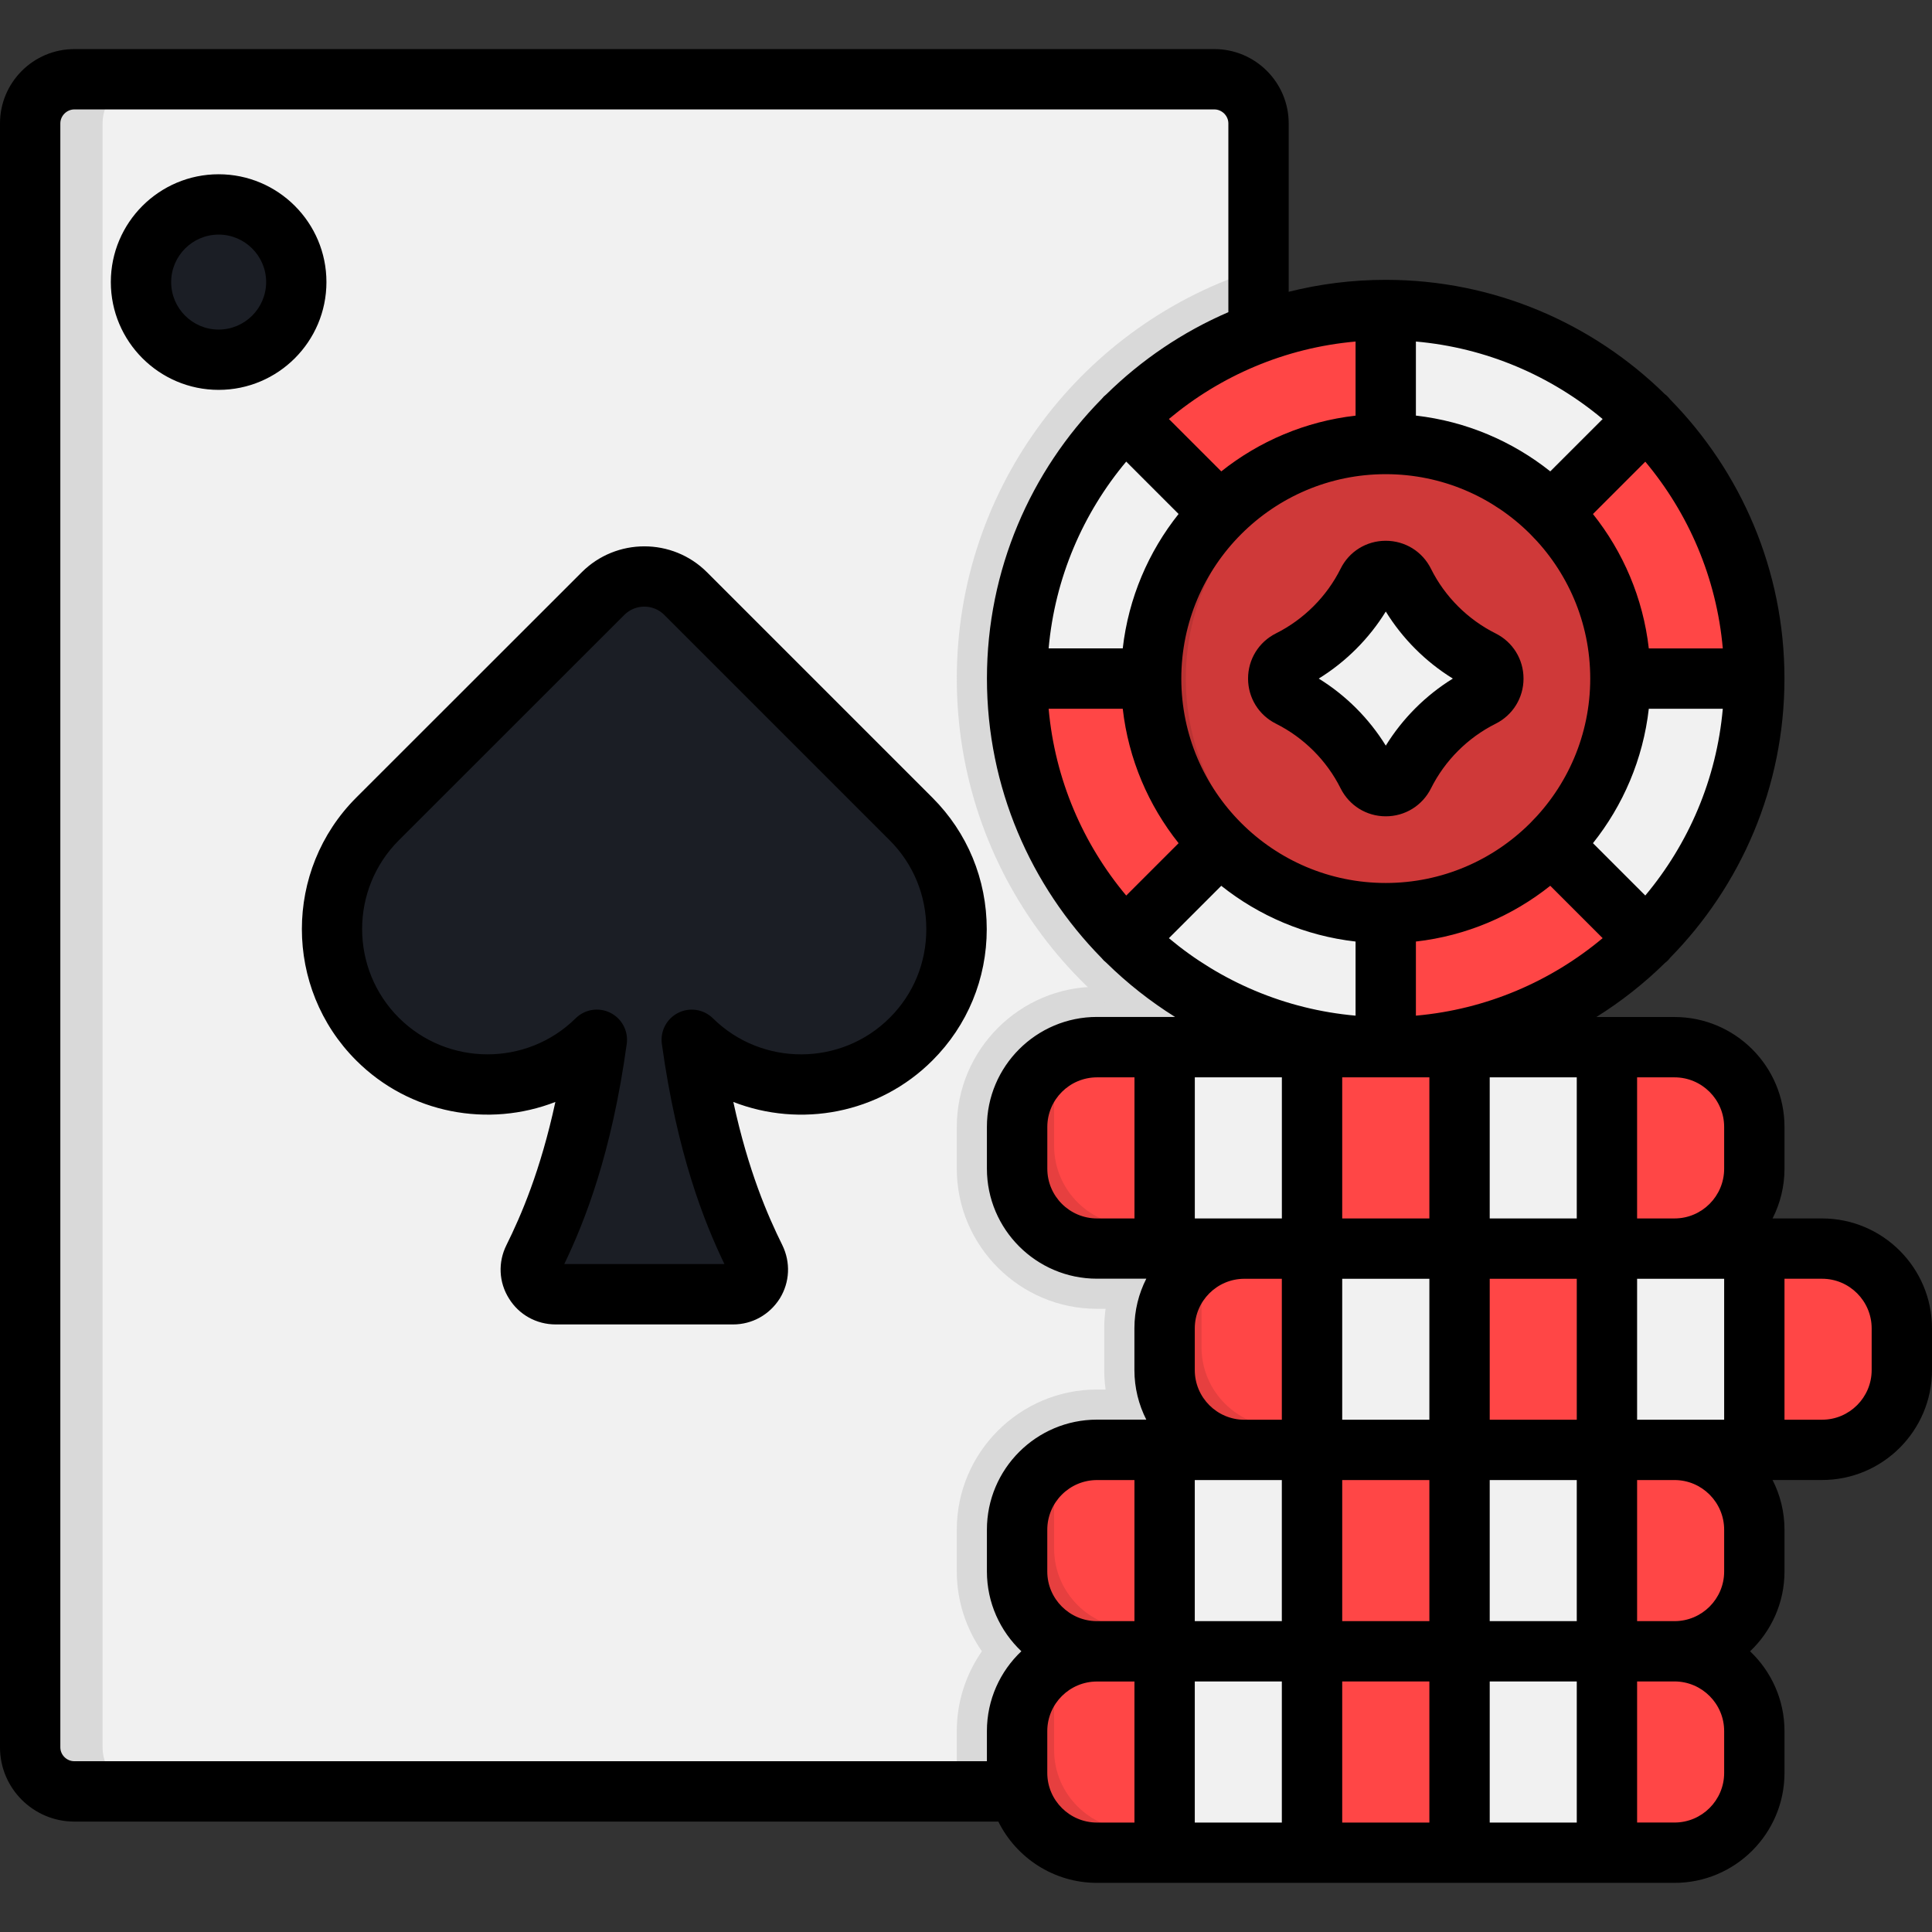
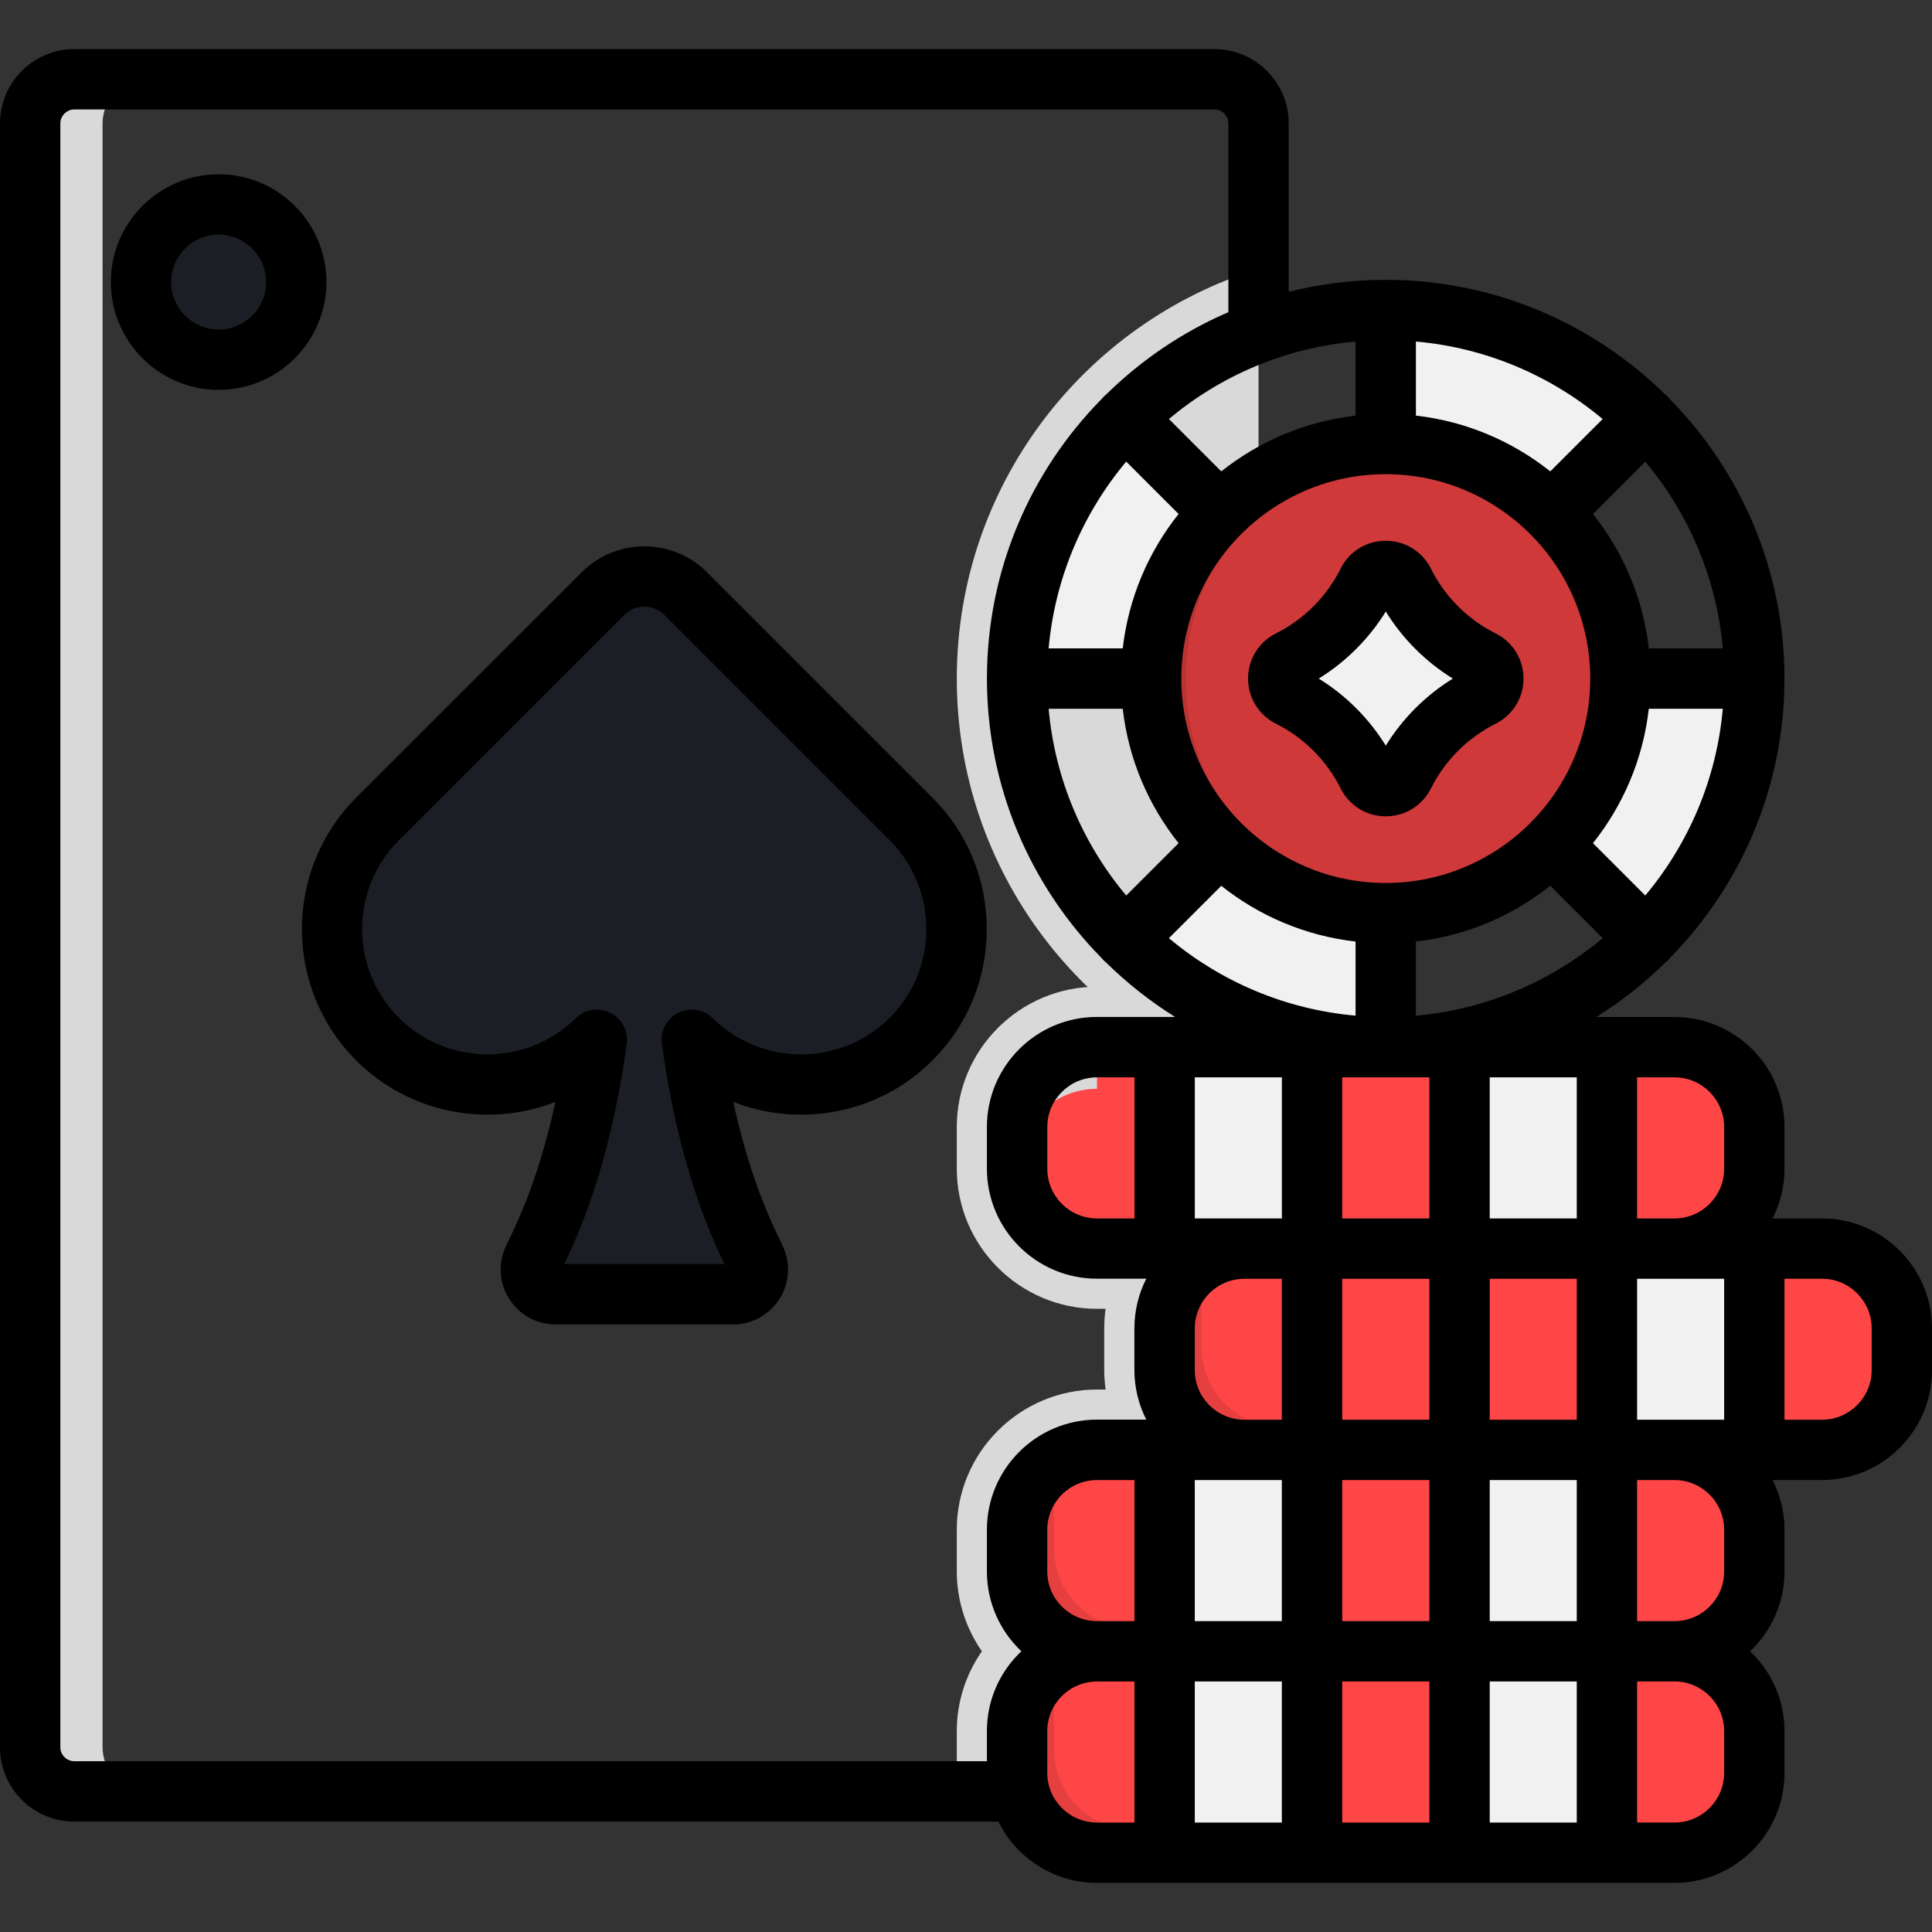
<svg xmlns="http://www.w3.org/2000/svg" id="Layer_1" enable-background="new 0 0 512 512" viewBox="0 0 512 512">
  <rect x="0" y="0" width="512" height="512" fill="#333333" stroke="none" />
  <g clip-rule="evenodd" fill-rule="evenodd">
-     <path d="m19.71 21.03h302.11c6.43 0 11.7 5.24 11.7 11.67v430.34c0 6.45-5.27 11.7-11.7 11.7h-302.11c-6.45 0-11.7-5.24-11.7-11.7v-430.34c0-6.43 5.25-11.67 11.7-11.67z" fill="#f1f1f1" />
    <path d="m333.52 261.52v201.52c0 6.45-5.27 11.7-11.7 11.7h-67.93c-.22-1.59-.33-3.24-.33-4.92v-11.07c0-7.85 2.47-15.13 6.65-21.14-4.17-6.01-6.65-13.32-6.65-21.17v-11.07c0-20.46 16.7-37.13 37.15-37.13h2.28c-.22-1.7-.36-3.4-.36-5.16v-11.07c0-1.76.14-3.46.36-5.16h-2.28c-20.46 0-37.15-16.67-37.15-37.13v-11.07c0-20.48 16.7-37.15 37.15-37.15h42.81z" fill="#d9d9d9" />
    <path d="m290.71 490.97h153.06c11.64 0 21.14-9.5 21.14-21.14v-11.07c0-11.64-9.5-21.14-21.14-21.14h-153.06c-11.64 0-21.14 9.5-21.14 21.14v11.07c0 11.64 9.5 21.14 21.14 21.14z" fill="#ff4646" />
    <path d="m290.71 384.24h153.06c11.64 0 21.14 9.53 21.14 21.14v11.07c0 11.64-9.5 21.17-21.14 21.17h-153.06c-11.64 0-21.14-9.53-21.14-21.17v-11.07c0-11.62 9.5-21.14 21.14-21.14z" fill="#ff4646" />
    <path d="m329.78 384.24h153.06c11.62 0 21.14-9.5 21.14-21.14v-11.07c0-11.64-9.53-21.14-21.14-21.14h-153.06c-11.64 0-21.14 9.5-21.14 21.14v11.07c0 11.63 9.5 21.14 21.14 21.14z" fill="#ff4646" />
-     <path d="m290.71 277.5h153.06c11.64 0 21.14 9.53 21.14 21.17v11.04c0 11.64-9.5 21.17-21.14 21.17h-153.06c-11.64 0-21.14-9.53-21.14-21.17v-11.04c0-11.64 9.5-21.17 21.14-21.17z" fill="#ff4646" />
+     <path d="m290.71 277.5h153.06c11.64 0 21.14 9.53 21.14 21.17v11.04c0 11.64-9.5 21.17-21.14 21.17h-153.06c-11.64 0-21.14-9.53-21.14-21.17c0-11.64 9.5-21.17 21.14-21.17z" fill="#ff4646" />
    <path d="m333.52 71.25v217.18c-46.32-14.39-79.96-57.55-79.96-108.6 0-51.02 33.63-94.22 79.96-108.58z" fill="#d9d9d9" />
    <path d="m183.34 275.55c16.04 15.84 42.15 15.79 58.13-.19 16.04-16.04 16.04-42.26 0-58.3l-59.78-59.78c-6.01-6.01-15.84-6.01-21.86 0l-59.78 59.78c-16.04 16.04-16.04 42.26 0 58.3 15.98 15.98 42.07 16.04 58.13.19-3.9 28.2-10.71 45.61-16.81 57.97-1.04 2.09-.93 4.39.3 6.37s3.24 3.1 5.57 3.1h47.01c2.33 0 4.34-1.13 5.57-3.1 1.24-1.98 1.35-4.28.3-6.37-6.1-12.36-12.88-29.77-16.78-57.97z" fill="#1b1e25" />
    <path d="m57.94 95.33c11.34 0 20.59-9.25 20.59-20.59 0-11.31-9.25-20.57-20.59-20.57s-20.57 9.25-20.57 20.57c0 11.34 9.22 20.59 20.57 20.59z" fill="#1b1e25" />
    <g fill="#f1f1f1">
      <path d="m308.64 437.62h39.07v53.35h-39.07z" />
      <path d="m386.76 437.62h39.07v53.35h-39.07z" />
      <path d="m308.64 384.24h39.07v53.38h-39.07z" />
      <path d="m386.76 384.24h39.07v53.38h-39.07z" />
-       <path d="m347.71 330.88h39.05v53.35h-39.05z" />
      <path d="m425.84 330.88h39.07v53.35h-39.07z" />
      <path d="m308.64 277.5h39.07v53.38h-39.07z" />
      <path d="m386.76 277.5h39.07v53.38h-39.07z" />
    </g>
-     <path d="m367.24 277.5c53.79 0 97.67-43.88 97.67-97.67s-43.88-97.67-97.67-97.67-97.67 43.88-97.67 97.67 43.88 97.67 97.67 97.67z" fill="#ff4646" />
    <path d="m436.3 110.77c-17.66-17.68-42.1-28.61-69.06-28.61v35.5l10.24 21.89 33.72-3.68z" fill="#f1f1f1" />
    <path d="m436.3 248.89c17.68-17.66 28.61-42.1 28.61-69.06h-35.5l-21.86 10.24 3.65 33.72z" fill="#f1f1f1" />
    <path d="m298.18 248.89c17.66 17.68 42.1 28.61 69.06 28.61v-35.5l-10.24-21.86-33.72 3.65z" fill="#f1f1f1" />
    <path d="m298.18 110.77c-17.68 17.68-28.61 42.1-28.61 69.06h35.51l21.86-10.24-3.65-33.72z" fill="#f1f1f1" />
    <path d="m367.24 242c34.24 0 62.17-27.93 62.17-62.17s-27.93-62.17-62.17-62.17-62.17 27.93-62.17 62.17 27.93 62.17 62.17 62.17z" fill="#cf3939" />
    <path d="m372.07 205.34c4.45-8.92 11.75-16.2 20.68-20.68 1.89-.93 2.99-2.75 2.99-4.83 0-2.09-1.1-3.9-2.99-4.83-8.92-4.45-16.23-11.75-20.68-20.68-.93-1.87-2.75-2.99-4.83-2.99s-3.9 1.13-4.83 2.99c-4.45 8.92-11.75 16.23-20.68 20.68-1.89.93-2.99 2.75-2.99 4.83 0 2.09 1.1 3.9 2.99 4.83 8.92 4.48 16.23 11.75 20.68 20.68.93 1.89 2.75 2.99 4.83 2.99s3.9-1.1 4.83-2.99z" fill="#f1f1f1" />
    <path d="m367.24 242c1.54 0 3.08-.05 4.59-.16-32.18-2.36-57.58-29.22-57.58-62 0-32.79 25.4-59.64 57.58-62-1.51-.11-3.05-.16-4.59-.16-34.32 0-62.17 27.84-62.17 62.17 0 34.3 27.84 62.15 62.17 62.15z" fill="#ba3333" />
    <path d="m459.31 430.75c-3.87 4.2-9.42 6.86-15.54 6.86h-17.93v-6.07h27.71c2 .01 3.92-.27 5.76-.79zm-72.55 6.87h-39.05v-6.07h39.05zm-78.12 0h-17.93c-11.64 0-21.14-9.53-21.14-21.17v-11.07c0-9.61 6.54-17.79 15.38-20.32-3.49 3.76-5.6 8.79-5.6 14.28v11.07c0 11.64 9.5 21.14 21.14 21.14h8.16v6.07z" fill="#e63f3f" />
-     <path d="m425.84 437.62h-39.07v-6.07h39.07zm-78.13 0h-39.07v-6.07h39.07z" fill="#d9d9d9" />
    <path d="m459.31 484.13c-3.87 4.2-9.42 6.84-15.54 6.84h-17.93v-6.04h27.71c2 0 3.92-.28 5.76-.8zm-72.55 6.84h-39.05v-6.04h39.05zm-78.12 0h-17.93c-11.64 0-21.14-9.5-21.14-21.14v-11.07c0-9.64 6.54-17.82 15.38-20.35-3.49 3.76-5.6 8.79-5.6 14.31v11.07c0 11.62 9.5 21.14 21.14 21.14h8.16v6.04z" fill="#e63f3f" />
    <path d="m425.84 490.97h-39.07v-6.04h39.07zm-78.13 0h-39.07v-6.04h39.07z" fill="#d9d9d9" />
    <path d="m498.38 377.4c-3.87 4.2-9.42 6.84-15.54 6.84h-17.93v-6.04h27.71c2-.01 3.93-.28 5.76-.8zm-72.54 6.84h-39.07v-6.04h39.07zm-78.13 0h-17.93c-11.64 0-21.14-9.5-21.14-21.14v-11.07c0-9.64 6.51-17.82 15.38-20.35-3.49 3.76-5.6 8.81-5.6 14.31v11.07c0 11.62 9.5 21.14 21.14 21.14h8.16v6.04z" fill="#e63f3f" />
    <path d="m464.91 384.24h-39.07v-6.04h39.07zm-78.15 0h-39.05v-6.04h39.05z" fill="#d9d9d9" />
-     <path d="m459.31 324.02c-3.87 4.2-9.42 6.86-15.54 6.86h-17.93v-6.04h27.71c2 0 3.92-.3 5.76-.82zm-72.55 6.86h-39.05v-6.04h39.05zm-78.12 0h-17.93c-11.64 0-21.14-9.53-21.14-21.14v-11.07c0-9.64 6.54-17.82 15.38-20.35-3.49 3.76-5.6 8.79-5.6 14.28v11.07c0 11.64 9.5 21.17 21.14 21.17h8.16v6.04z" fill="#e63f3f" />
    <path d="m425.84 330.88h-39.07v-6.04h39.07zm-78.13 0h-39.07v-6.04h39.07z" fill="#d9d9d9" />
    <path d="m19.71 21.03h19.17c-6.45 0-11.7 5.24-11.7 11.67v430.34c0 6.45 5.24 11.7 11.7 11.7h-19.17c-6.45 0-11.7-5.24-11.7-11.7v-430.34c0-6.43 5.25-11.67 11.7-11.67z" fill="#d9d9d9" />
  </g>
  <path d="m247.11 211.4-59.75-59.75c-9.15-9.15-24.04-9.15-33.19 0l-59.79 59.75c-19.17 19.21-19.17 50.43 0 69.61 14.22 14.22 35.12 17.9 52.8 11.02-3.96 18.3-9.1 30.12-12.96 37.92-2.29 4.57-2.03 9.88.65 14.14 2.65 4.32 7.29 6.9 12.4 6.9h47c5.05 0 9.66-2.55 12.4-6.9 2.63-4.28 2.89-9.54.66-14.11-3.88-7.83-9.02-19.65-12.99-37.95 17.69 6.89 38.59 3.2 52.78-11.01 9.27-9.26 14.38-21.62 14.38-34.8-.01-13.19-5.12-25.55-14.39-34.82zm-11.31 58.31c-12.86 12.88-33.89 12.95-46.87.15-2.44-2.4-6.14-2.99-9.2-1.45s-4.8 4.85-4.33 8.24c4.05 29.18 11.19 47.13 16.58 58.34h-42.44c5.41-11.26 12.54-29.21 16.55-58.35.47-3.39-1.28-6.71-4.34-8.24s-6.76-.95-9.2 1.46c-12.96 12.8-33.98 12.72-46.87-.16-12.95-12.95-12.95-34.04 0-47l59.78-59.75c2.92-2.92 7.66-2.92 10.58 0l59.75 59.75c6.25 6.25 9.69 14.6 9.69 23.51.02 8.92-3.42 17.26-9.68 23.5zm-177.86-223.53c-15.75 0-28.57 12.82-28.57 28.57s12.82 28.57 28.57 28.57c15.76 0 28.57-12.82 28.57-28.57s-12.81-28.57-28.57-28.57zm0 41.16c-6.94 0-12.58-5.65-12.58-12.58s5.64-12.59 12.58-12.59 12.59 5.65 12.59 12.58-5.65 12.59-12.59 12.59zm424.92 235.56h-13.11c2.01-3.96 3.16-8.44 3.16-13.18v-11.06c0-16.07-13.07-29.14-29.14-29.14h-17.92-2.8c6.56-4.1 12.64-8.89 18.13-14.28.27-.21.53-.43.78-.67s.47-.51.67-.78c18.71-19.07 30.27-45.19 30.27-73.96s-11.56-54.88-30.27-73.95c-.21-.27-.43-.53-.67-.78-.25-.25-.51-.47-.78-.67-19.07-18.71-45.18-30.27-73.95-30.27-8.87 0-17.48 1.1-25.71 3.17v-44.62c0-10.86-8.84-19.7-19.7-19.7h-302.12c-10.86 0-19.7 8.84-19.7 19.7v430.36c0 10.85 8.84 19.67 19.7 19.67h244.87c4.77 9.61 14.7 16.24 26.15 16.24h17.92 39.06 39.09 39.06 17.92c16.07 0 29.14-13.07 29.14-29.14v-11.08c0-8.32-3.51-15.83-9.12-21.15 5.61-5.31 9.12-12.83 9.12-21.15v-11.06c0-4.74-1.14-9.22-3.16-13.18h13.11c16.07 0 29.14-13.07 29.14-29.14v-11.05c0-16.06-13.08-29.13-29.14-29.13zm-25.94 53.35h-13.15-9.92v-37.36h9.92 13.15zm-179.38 40.22v-11.06c0-7.27 5.91-13.18 13.18-13.18h9.92v37.39h-9.92c-7.26 0-13.18-5.9-13.18-13.15zm.36-228.64h19.64c1.52 13.37 6.82 25.6 14.8 35.62l-13.88 13.88c-11.44-13.66-18.89-30.76-20.56-49.5zm81.34-97.32v19.64c-13.36 1.52-25.58 6.81-35.59 14.77l-13.88-13.88c13.65-11.43 30.74-18.87 49.47-20.53zm97.32 81.33h-19.61c-1.52-13.37-6.82-25.6-14.8-35.62l13.87-13.87c11.43 13.66 18.88 30.75 20.54 49.49zm-20.54 65.48-13.87-13.87c7.98-10.02 13.28-22.25 14.8-35.62h19.61c-1.66 18.73-9.11 35.83-20.54 49.49zm-41.23 138.93v-37.36h23.07v37.36zm-39.09 53.37v-37.39h23.1v37.39zm-39.07-66.53v-11.05c0-7.25 5.9-13.15 13.15-13.15h9.92v37.36h-9.92c-7.25 0-13.15-5.9-13.15-13.16zm62.17 13.16h-23.1v-37.36h23.1zm39.06-53.35h-23.07v-37.39h23.07zm-39.06 0h-23.1v-37.39h23.1zm-65.74-143.07c0-29.87 24.3-54.17 54.17-54.17 29.89 0 54.2 24.3 54.2 54.17s-24.31 54.17-54.2 54.17c-29.87 0-54.17-24.3-54.17-54.17zm62.17 69.69c13.37-1.52 25.6-6.81 35.61-14.78l13.88 13.88c-13.66 11.43-30.75 18.88-49.49 20.54zm35.61-124.6c-10.02-7.97-22.25-13.26-35.61-14.78v-19.63c18.74 1.66 35.83 9.11 49.49 20.54zm-112.38-2.59 13.88 13.88c-7.98 10.02-13.27 22.25-14.8 35.62h-19.64c1.67-18.73 9.12-35.84 20.56-49.5zm25.19 112.42c10.01 7.96 22.23 13.25 35.59 14.77v19.64c-18.73-1.66-35.82-9.1-49.47-20.53zm16.06 50.76v37.39h-9.92-13.15v-37.39zm-39.06 37.39h-9.92c-7.27 0-13.18-5.91-13.18-13.18v-11.06c0-7.25 5.91-13.15 13.18-13.15h9.92zm15.98 69.33h13.15 9.92v37.39h-23.07zm39.07 53.38h23.1v37.39h-23.1zm39.09-53.38h23.07v37.39h-23.07zm62.13-93.57v11.06c0 7.27-5.9 13.18-13.15 13.18h-9.92v-37.39h9.92c7.25 0 13.15 5.9 13.15 13.15zm-440.93 164.41v-430.36c0-2.01 1.7-3.71 3.71-3.71h302.12c2.01 0 3.71 1.7 3.71 3.71v50.02c-12.11 5.22-23.06 12.65-32.34 21.77-.23.18-.45.38-.67.59-.21.21-.41.43-.59.66-18.78 19.08-30.38 45.25-30.38 74.07s11.6 54.98 30.38 74.07c.18.23.38.45.59.66s.44.41.67.59c5.52 5.42 11.62 10.24 18.21 14.36h-2.77-17.92c-16.08 0-29.17 13.07-29.17 29.14v11.06c0 16.08 13.08 29.17 29.17 29.17h13.07c-2.01 3.95-3.15 8.42-3.15 13.15v11.05c0 4.73 1.14 9.2 3.15 13.15h-13.07c-16.08 0-29.17 13.08-29.17 29.17v11.06c0 8.32 3.51 15.83 9.13 21.15-5.62 5.31-9.13 12.83-9.13 21.15v7.99h-241.84c-2.01.02-3.71-1.67-3.71-3.67zm261.55 6.78v-11.08c0-7.25 5.91-13.15 13.18-13.15h9.92v37.38h-9.92c-7.26 0-13.18-5.9-13.18-13.15zm39.09 13.15v-37.39h23.07v37.39zm78.16 0v-37.39h23.07v37.39zm62.13-24.24v11.08c0 7.25-5.9 13.15-13.15 13.15h-9.92v-37.39h9.92c7.25.01 13.15 5.91 13.15 13.16zm-23.07-29.14v-37.39h9.92c7.25 0 13.15 5.91 13.15 13.18v11.06c0 7.25-5.9 13.15-13.15 13.15zm62.16-66.53c0 7.25-5.9 13.15-13.15 13.15h-9.95v-37.36h9.95c7.25 0 13.15 5.9 13.15 13.15zm-116.78-154.17c3.67-7.35 9.74-13.43 17.12-17.12 4.56-2.28 7.4-6.87 7.4-11.97s-2.83-9.69-7.4-11.97c-7.38-3.69-13.45-9.76-17.1-17.08-2.27-4.61-6.87-7.47-12.02-7.47-5.13 0-9.72 2.86-11.97 7.43-3.66 7.34-9.74 13.42-17.11 17.11-4.56 2.28-7.4 6.87-7.4 11.97s2.83 9.69 7.4 11.97c7.37 3.69 13.45 9.76 17.12 17.12 2.29 4.58 6.88 7.42 11.97 7.42 5.1.01 9.7-2.83 11.99-7.41zm-29.75-29.09c7.2-4.45 13.33-10.57 17.77-17.77 4.43 7.19 10.56 13.32 17.77 17.77-7.21 4.45-13.33 10.58-17.77 17.77-4.44-7.19-10.56-13.32-17.77-17.77z" />
</svg>